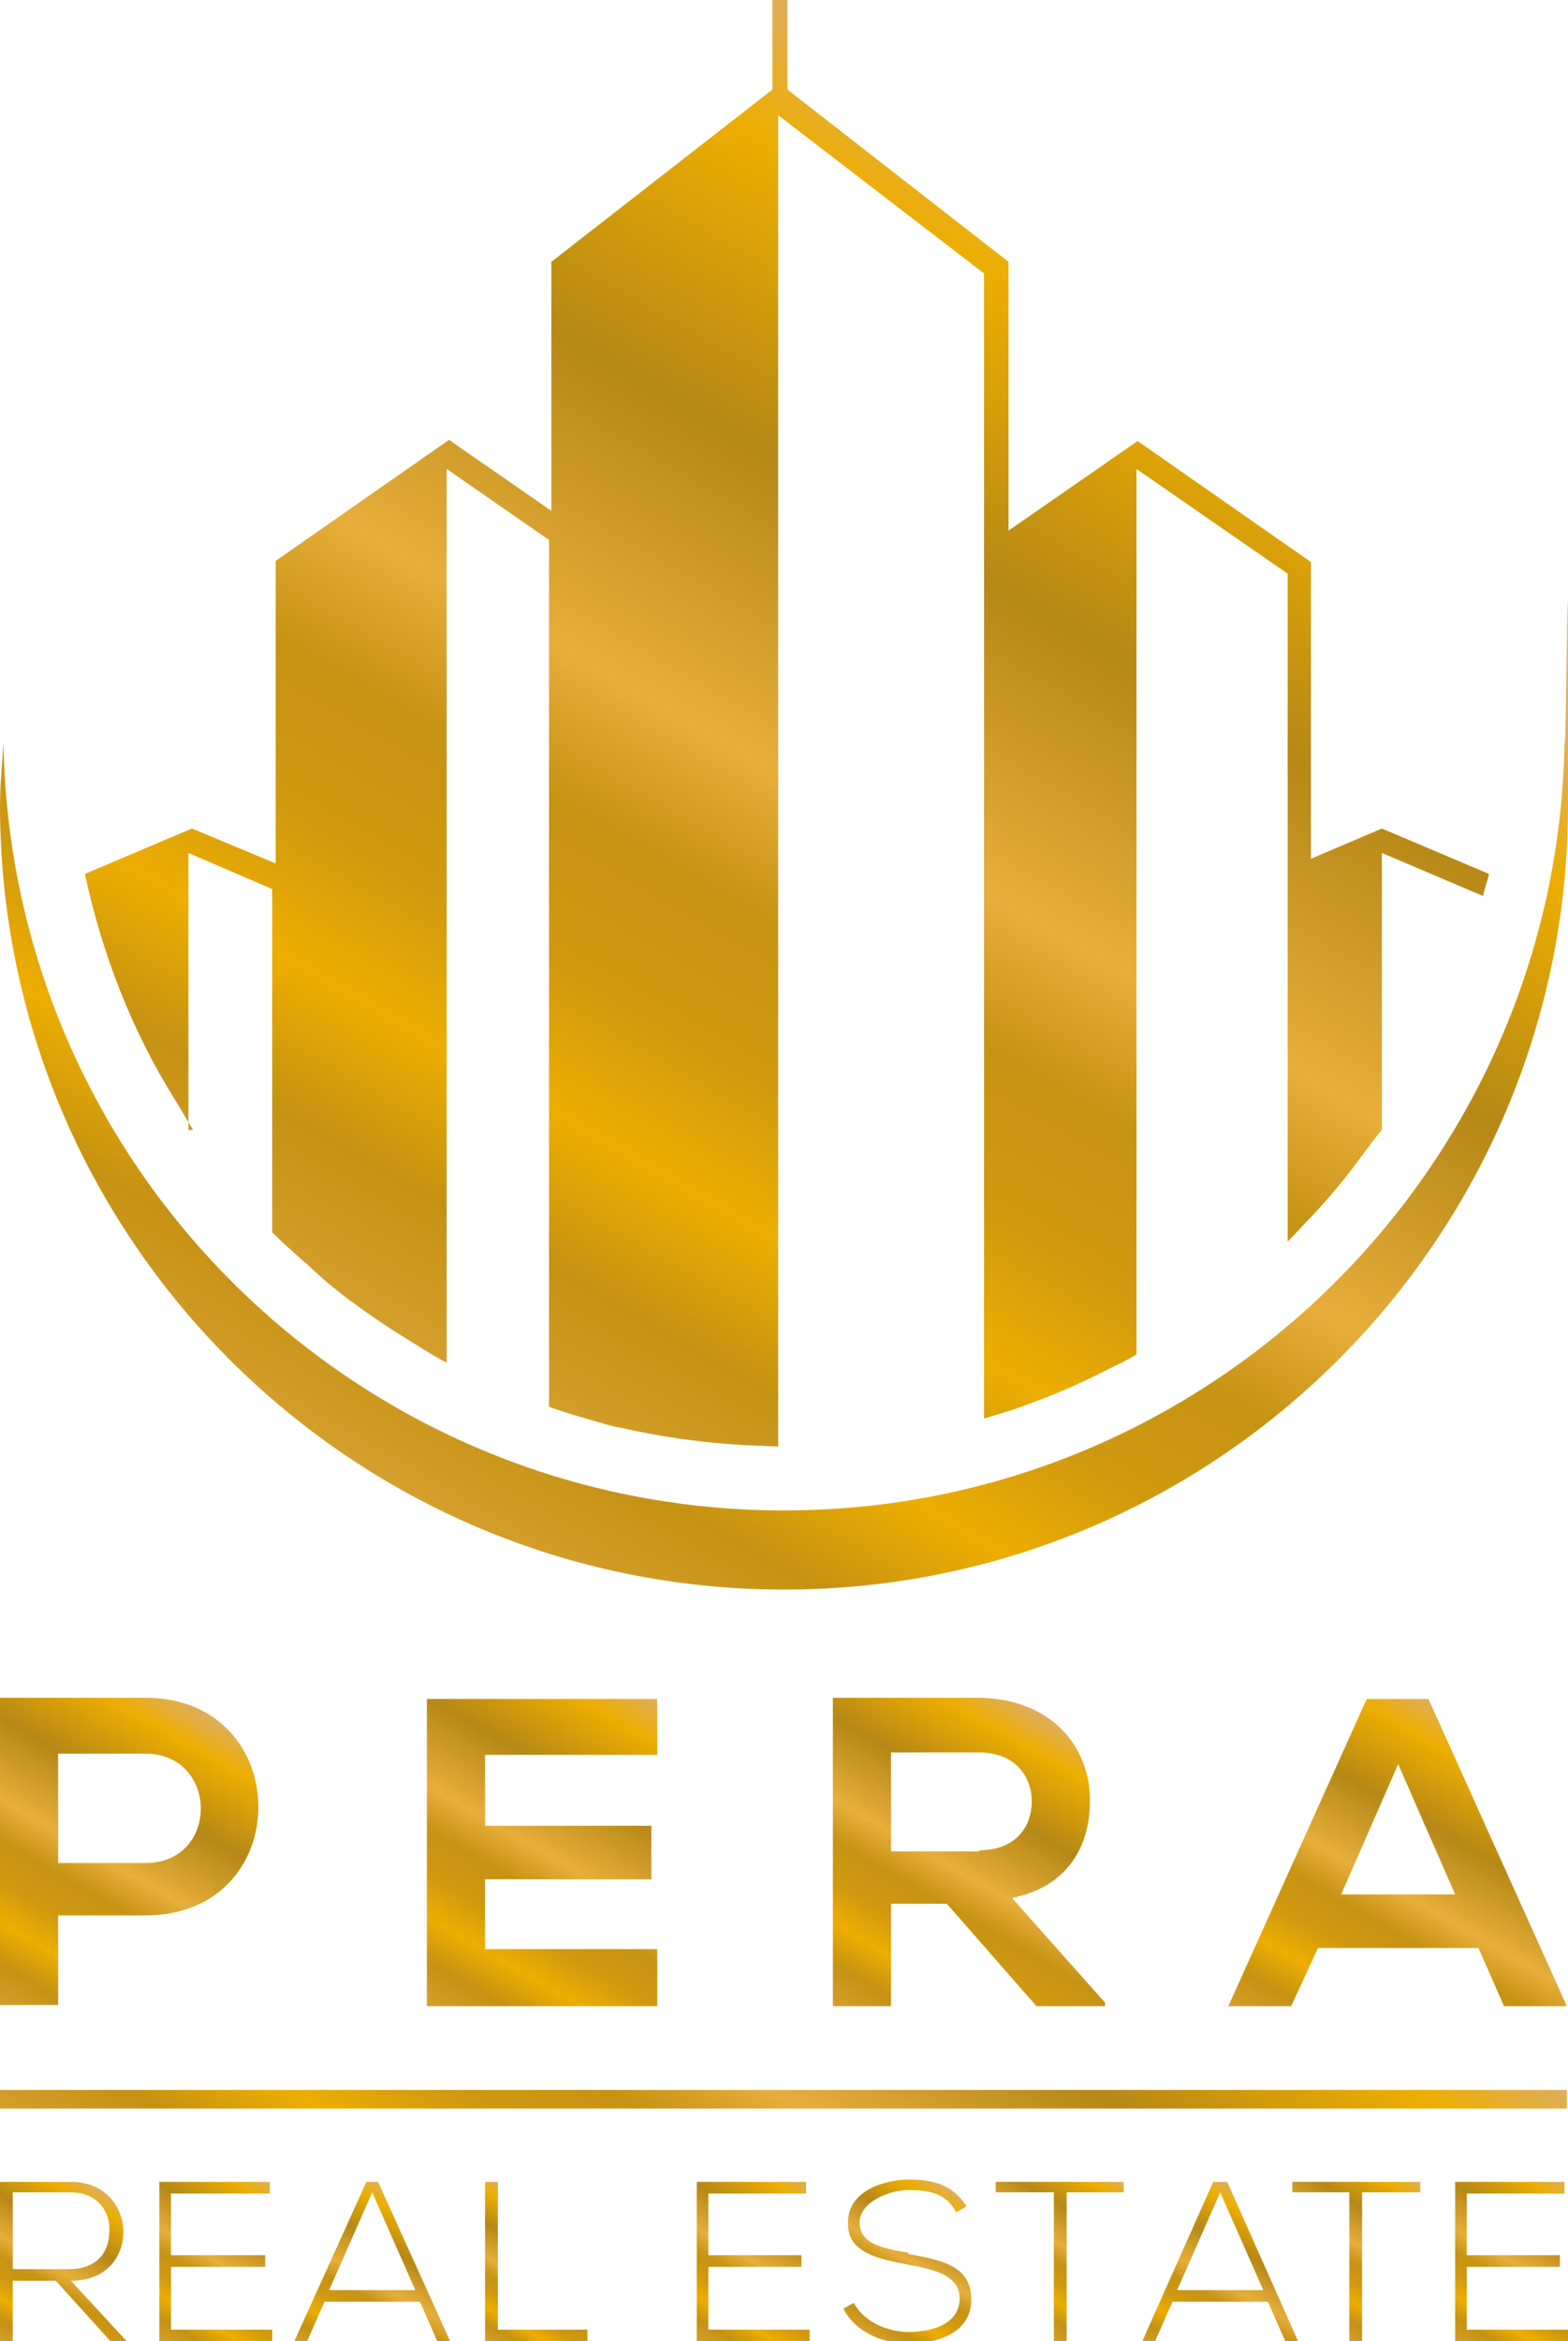
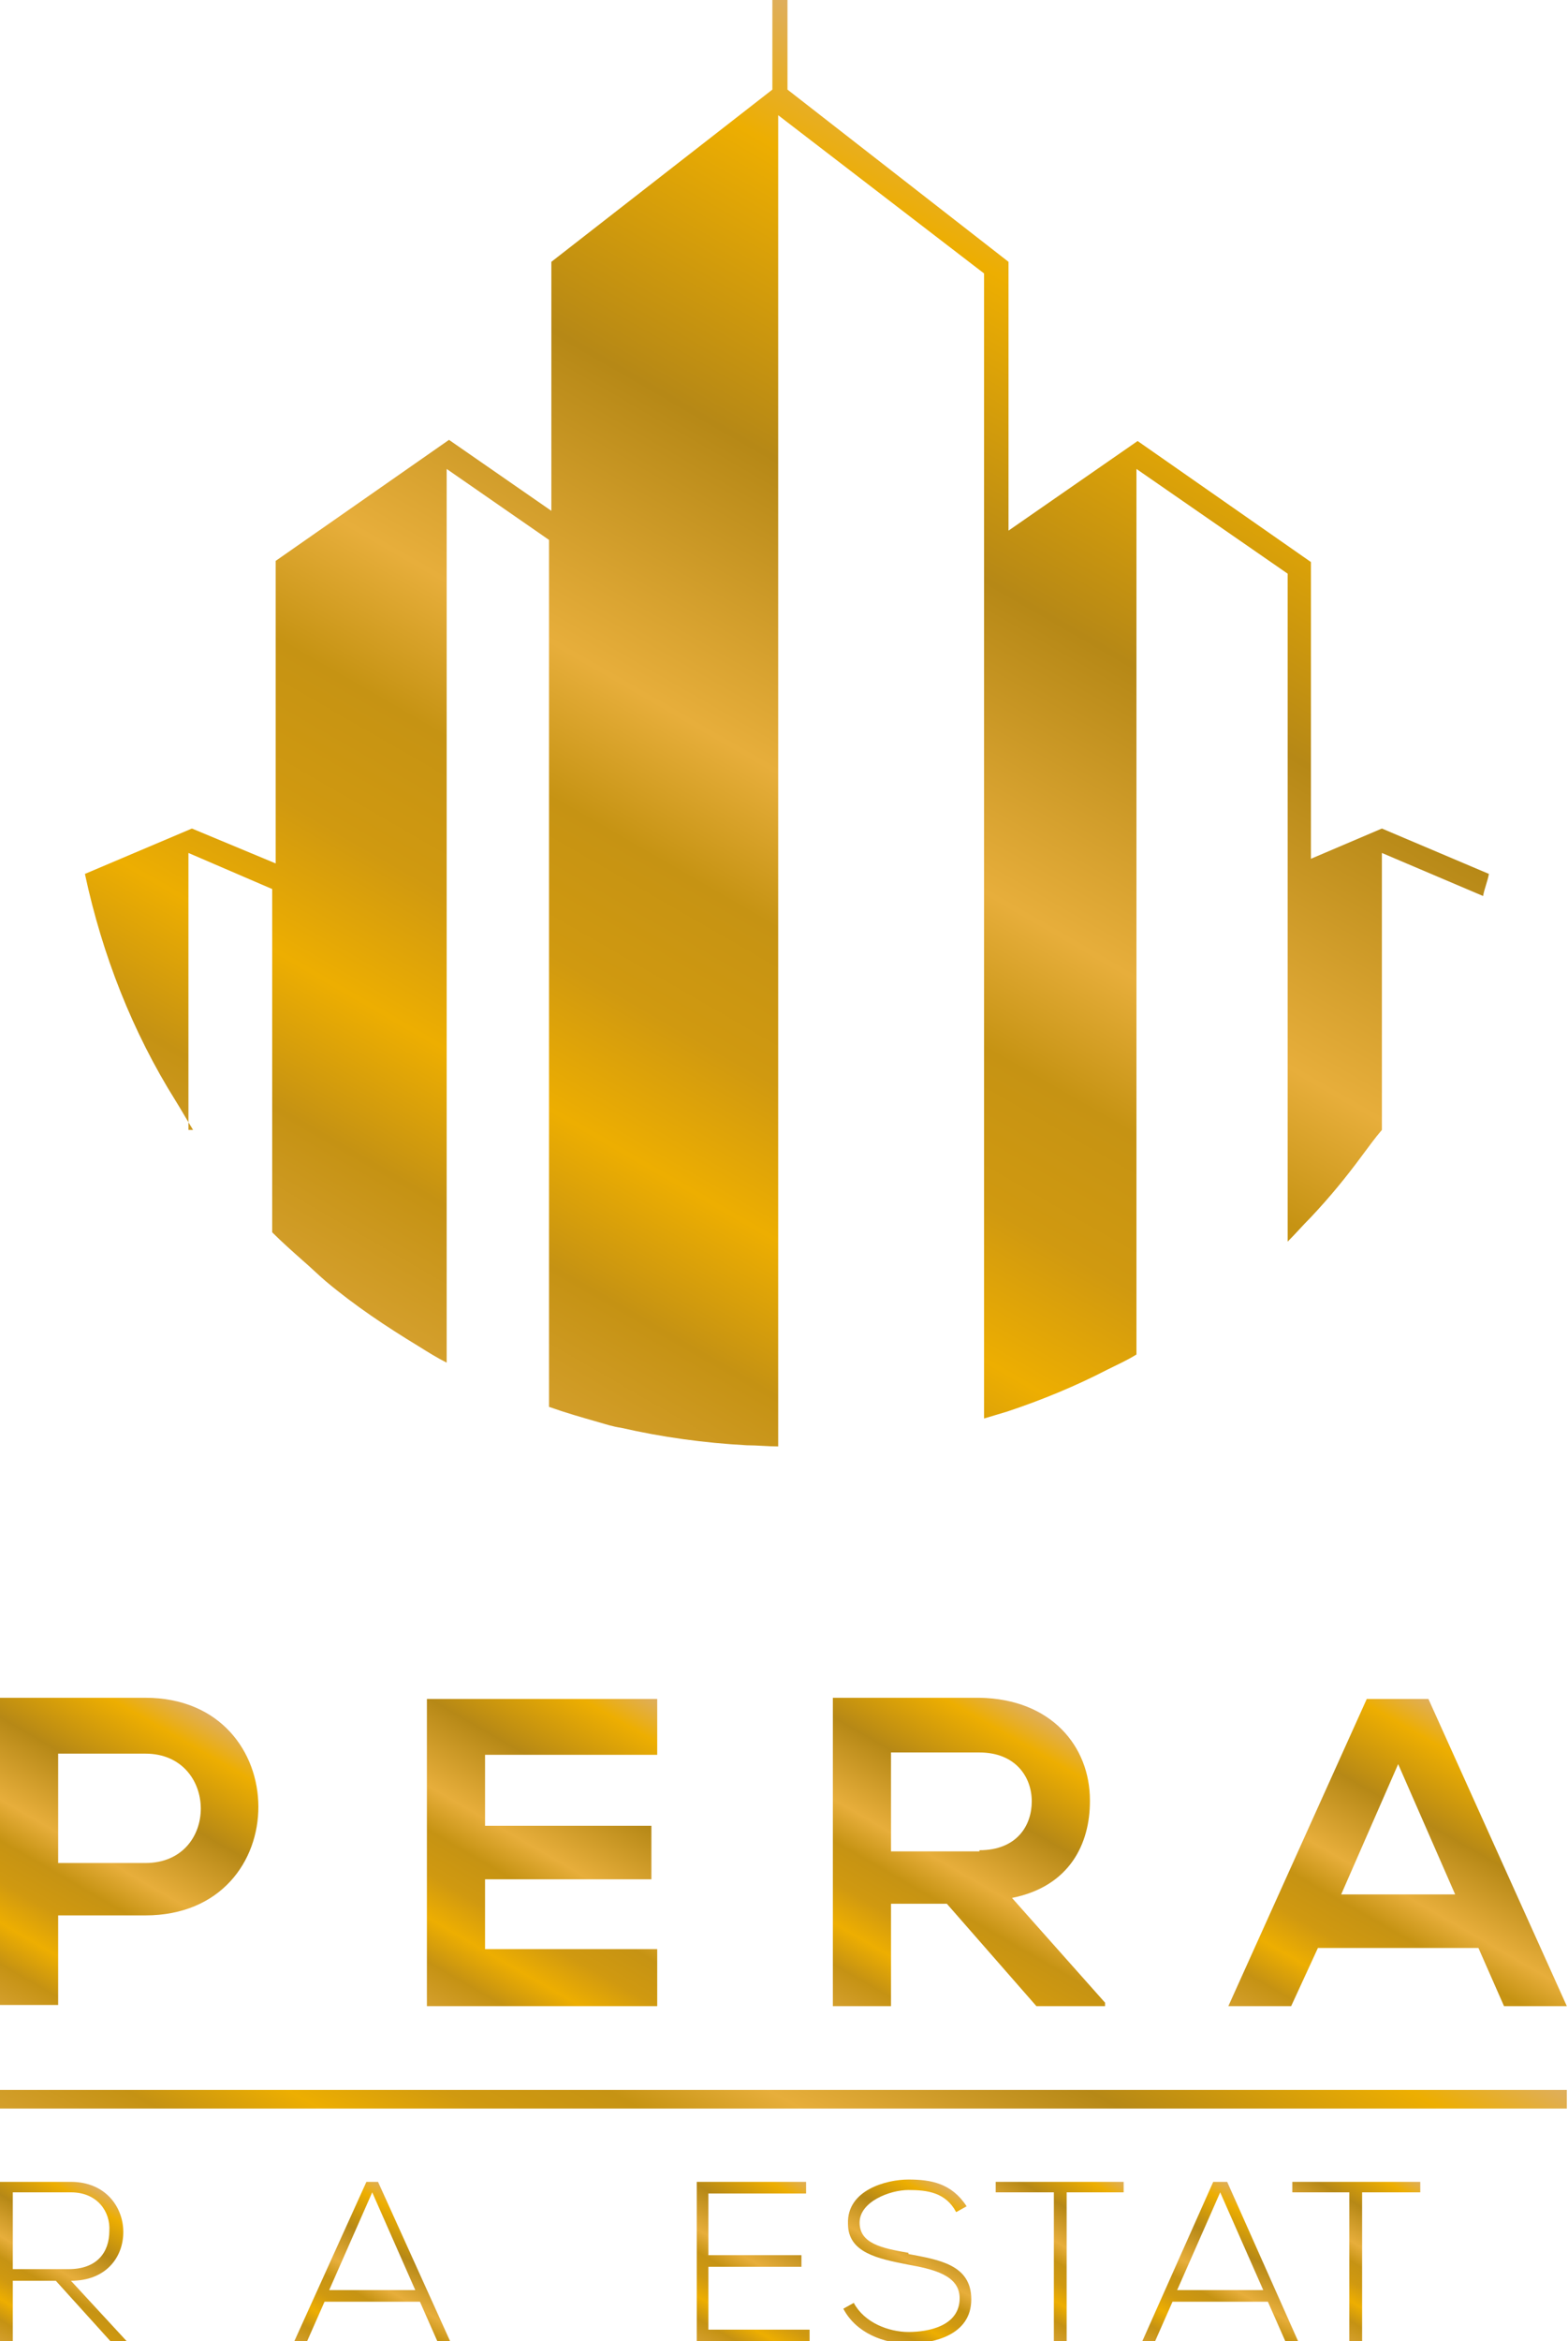
<svg xmlns="http://www.w3.org/2000/svg" id="Ebene_1" viewBox="0 0 134.8 201.2">
  <defs>
    <style>      .st0 {        fill: url(#linear-gradient2);      }      .st1 {        fill: url(#linear-gradient1);      }      .st2 {        fill: url(#linear-gradient9);      }      .st3 {        fill: url(#linear-gradient3);      }      .st4 {        fill: url(#linear-gradient6);      }      .st5 {        fill: url(#linear-gradient8);      }      .st6 {        fill: url(#linear-gradient7);      }      .st7 {        fill: url(#linear-gradient5);      }      .st8 {        fill: url(#linear-gradient4);      }      .st9 {        fill: url(#linear-gradient13);      }      .st10 {        fill: url(#linear-gradient12);      }      .st11 {        fill: url(#linear-gradient15);      }      .st12 {        fill: url(#linear-gradient16);      }      .st13 {        fill: url(#linear-gradient11);      }      .st14 {        fill: url(#linear-gradient10);      }      .st15 {        fill: url(#linear-gradient14);      }      .st16 {        fill: url(#linear-gradient);      }    </style>
    <linearGradient id="linear-gradient" x1="36.5" y1="74.1" x2="89.3" y2="165.6" gradientTransform="translate(0 203.3) scale(1 -1)" gradientUnits="userSpaceOnUse">
      <stop offset="0" stop-color="#d49f2c" />
      <stop offset=".1" stop-color="#c59213" />
      <stop offset=".2" stop-color="#edae01" />
      <stop offset=".3" stop-color="#d09910" />
      <stop offset=".4" stop-color="#c69313" />
      <stop offset=".5" stop-color="#e7ae3b" />
      <stop offset=".7" stop-color="#b68816" />
      <stop offset=".9" stop-color="#edae01" />
      <stop offset="1" stop-color="#deae5f" />
    </linearGradient>
    <linearGradient id="linear-gradient1" x1="43.3" y1="83.4" x2="101.4" y2="184.1" gradientTransform="translate(0 203.3) scale(1 -1)" gradientUnits="userSpaceOnUse">
      <stop offset="0" stop-color="#d49f2c" />
      <stop offset=".1" stop-color="#c59213" />
      <stop offset=".2" stop-color="#edae01" />
      <stop offset=".3" stop-color="#d09910" />
      <stop offset=".4" stop-color="#c69313" />
      <stop offset=".5" stop-color="#e7ae3b" />
      <stop offset=".7" stop-color="#b68816" />
      <stop offset=".9" stop-color="#edae01" />
      <stop offset="1" stop-color="#deae5f" />
    </linearGradient>
    <linearGradient id="linear-gradient2" x1="-.5" y1="31.3" x2="14.8" y2="57.8" gradientTransform="translate(0 203.3) scale(1 -1)" gradientUnits="userSpaceOnUse">
      <stop offset="0" stop-color="#d49f2c" />
      <stop offset=".1" stop-color="#c59213" />
      <stop offset=".2" stop-color="#edae01" />
      <stop offset=".3" stop-color="#d09910" />
      <stop offset=".4" stop-color="#c69313" />
      <stop offset=".5" stop-color="#e7ae3b" />
      <stop offset=".7" stop-color="#b68816" />
      <stop offset=".9" stop-color="#edae01" />
      <stop offset="1" stop-color="#deae5f" />
    </linearGradient>
    <linearGradient id="linear-gradient3" x1="38.4" y1="30" x2="54.8" y2="58.3" gradientTransform="translate(0 203.3) scale(1 -1)" gradientUnits="userSpaceOnUse">
      <stop offset="0" stop-color="#d49f2c" />
      <stop offset=".1" stop-color="#c59213" />
      <stop offset=".2" stop-color="#edae01" />
      <stop offset=".3" stop-color="#d09910" />
      <stop offset=".4" stop-color="#c69313" />
      <stop offset=".5" stop-color="#e7ae3b" />
      <stop offset=".7" stop-color="#b68816" />
      <stop offset=".9" stop-color="#edae01" />
      <stop offset="1" stop-color="#deae5f" />
    </linearGradient>
    <linearGradient id="linear-gradient4" x1="74.7" y1="29.2" x2="90" y2="55.8" gradientTransform="translate(0 203.3) scale(1 -1)" gradientUnits="userSpaceOnUse">
      <stop offset="0" stop-color="#d49f2c" />
      <stop offset=".1" stop-color="#c59213" />
      <stop offset=".2" stop-color="#edae01" />
      <stop offset=".3" stop-color="#d09910" />
      <stop offset=".4" stop-color="#c69313" />
      <stop offset=".5" stop-color="#e7ae3b" />
      <stop offset=".7" stop-color="#b68816" />
      <stop offset=".9" stop-color="#edae01" />
      <stop offset="1" stop-color="#deae5f" />
    </linearGradient>
    <linearGradient id="linear-gradient5" x1="115.3" y1="25.4" x2="131" y2="52.7" gradientTransform="translate(0 203.3) scale(1 -1)" gradientUnits="userSpaceOnUse">
      <stop offset="0" stop-color="#d49f2c" />
      <stop offset=".1" stop-color="#c59213" />
      <stop offset=".2" stop-color="#edae01" />
      <stop offset=".3" stop-color="#d09910" />
      <stop offset=".4" stop-color="#c69313" />
      <stop offset=".5" stop-color="#e7ae3b" />
      <stop offset=".7" stop-color="#b68816" />
      <stop offset=".9" stop-color="#edae01" />
      <stop offset="1" stop-color="#deae5f" />
    </linearGradient>
    <linearGradient id="linear-gradient6" x1="1.1" y1="1.5" x2="8.9" y2="15" gradientTransform="translate(0 203.3) scale(1 -1)" gradientUnits="userSpaceOnUse">
      <stop offset="0" stop-color="#d49f2c" />
      <stop offset=".1" stop-color="#c59213" />
      <stop offset=".2" stop-color="#edae01" />
      <stop offset=".3" stop-color="#d09910" />
      <stop offset=".4" stop-color="#c69313" />
      <stop offset=".5" stop-color="#e7ae3b" />
      <stop offset=".7" stop-color="#b68816" />
      <stop offset=".9" stop-color="#edae01" />
      <stop offset="1" stop-color="#deae5f" />
    </linearGradient>
    <linearGradient id="linear-gradient7" x1="14.4" y1="1.8" x2="22.7" y2="16.2" gradientTransform="translate(0 203.3) scale(1 -1)" gradientUnits="userSpaceOnUse">
      <stop offset="0" stop-color="#d49f2c" />
      <stop offset=".1" stop-color="#c59213" />
      <stop offset=".2" stop-color="#edae01" />
      <stop offset=".3" stop-color="#d09910" />
      <stop offset=".4" stop-color="#c69313" />
      <stop offset=".5" stop-color="#e7ae3b" />
      <stop offset=".7" stop-color="#b68816" />
      <stop offset=".9" stop-color="#edae01" />
      <stop offset="1" stop-color="#deae5f" />
    </linearGradient>
    <linearGradient id="linear-gradient8" x1="29.7" y1="-.4" x2="37.5" y2="13.1" gradientTransform="translate(0 203.3) scale(1 -1)" gradientUnits="userSpaceOnUse">
      <stop offset="0" stop-color="#d49f2c" />
      <stop offset=".1" stop-color="#c59213" />
      <stop offset=".2" stop-color="#edae01" />
      <stop offset=".3" stop-color="#d09910" />
      <stop offset=".4" stop-color="#c69313" />
      <stop offset=".5" stop-color="#e7ae3b" />
      <stop offset=".7" stop-color="#b68816" />
      <stop offset=".9" stop-color="#edae01" />
      <stop offset="1" stop-color="#deae5f" />
    </linearGradient>
    <linearGradient id="linear-gradient9" x1="42.1" y1="2" x2="48.3" y2="12.7" gradientTransform="translate(0 203.3) scale(1 -1)" gradientUnits="userSpaceOnUse">
      <stop offset="0" stop-color="#d49f2c" />
      <stop offset=".1" stop-color="#c59213" />
      <stop offset=".2" stop-color="#edae01" />
      <stop offset=".3" stop-color="#d09910" />
      <stop offset=".4" stop-color="#c69313" />
      <stop offset=".5" stop-color="#e7ae3b" />
      <stop offset=".7" stop-color="#b68816" />
      <stop offset=".9" stop-color="#edae01" />
      <stop offset="1" stop-color="#deae5f" />
    </linearGradient>
    <linearGradient id="linear-gradient10" x1="60.5" y1="1.8" x2="68.8" y2="16.2" gradientTransform="translate(0 203.3) scale(1 -1)" gradientUnits="userSpaceOnUse">
      <stop offset="0" stop-color="#d49f2c" />
      <stop offset=".1" stop-color="#c59213" />
      <stop offset=".2" stop-color="#edae01" />
      <stop offset=".3" stop-color="#d09910" />
      <stop offset=".4" stop-color="#c69313" />
      <stop offset=".5" stop-color="#e7ae3b" />
      <stop offset=".7" stop-color="#b68816" />
      <stop offset=".9" stop-color="#edae01" />
      <stop offset="1" stop-color="#deae5f" />
    </linearGradient>
    <linearGradient id="linear-gradient11" x1="74.6" y1="2.8" x2="81.7" y2="15.2" gradientTransform="translate(0 203.3) scale(1 -1)" gradientUnits="userSpaceOnUse">
      <stop offset="0" stop-color="#d49f2c" />
      <stop offset=".1" stop-color="#c59213" />
      <stop offset=".2" stop-color="#edae01" />
      <stop offset=".3" stop-color="#d09910" />
      <stop offset=".4" stop-color="#c69313" />
      <stop offset=".5" stop-color="#e7ae3b" />
      <stop offset=".7" stop-color="#b68816" />
      <stop offset=".9" stop-color="#edae01" />
      <stop offset="1" stop-color="#deae5f" />
    </linearGradient>
    <linearGradient id="linear-gradient12" x1="86.2" y1="4.7" x2="93.6" y2="17.6" gradientTransform="translate(0 203.3) scale(1 -1)" gradientUnits="userSpaceOnUse">
      <stop offset="0" stop-color="#d49f2c" />
      <stop offset=".1" stop-color="#c59213" />
      <stop offset=".2" stop-color="#edae01" />
      <stop offset=".3" stop-color="#d09910" />
      <stop offset=".4" stop-color="#c69313" />
      <stop offset=".5" stop-color="#e7ae3b" />
      <stop offset=".7" stop-color="#b68816" />
      <stop offset=".9" stop-color="#edae01" />
      <stop offset="1" stop-color="#deae5f" />
    </linearGradient>
    <linearGradient id="linear-gradient13" x1="102.6" y1="-.4" x2="110.3" y2="13.1" gradientTransform="translate(0 203.3) scale(1 -1)" gradientUnits="userSpaceOnUse">
      <stop offset="0" stop-color="#d49f2c" />
      <stop offset=".1" stop-color="#c59213" />
      <stop offset=".2" stop-color="#edae01" />
      <stop offset=".3" stop-color="#d09910" />
      <stop offset=".4" stop-color="#c69313" />
      <stop offset=".5" stop-color="#e7ae3b" />
      <stop offset=".7" stop-color="#b68816" />
      <stop offset=".9" stop-color="#edae01" />
      <stop offset="1" stop-color="#deae5f" />
    </linearGradient>
    <linearGradient id="linear-gradient14" x1="111.6" y1="4.7" x2="119.1" y2="17.6" gradientTransform="translate(0 203.3) scale(1 -1)" gradientUnits="userSpaceOnUse">
      <stop offset="0" stop-color="#d49f2c" />
      <stop offset=".1" stop-color="#c59213" />
      <stop offset=".2" stop-color="#edae01" />
      <stop offset=".3" stop-color="#d09910" />
      <stop offset=".4" stop-color="#c69313" />
      <stop offset=".5" stop-color="#e7ae3b" />
      <stop offset=".7" stop-color="#b68816" />
      <stop offset=".9" stop-color="#edae01" />
      <stop offset="1" stop-color="#deae5f" />
    </linearGradient>
    <linearGradient id="linear-gradient15" x1="125.7" y1="1.8" x2="134" y2="16.2" gradientTransform="translate(0 203.3) scale(1 -1)" gradientUnits="userSpaceOnUse">
      <stop offset="0" stop-color="#d49f2c" />
      <stop offset=".1" stop-color="#c59213" />
      <stop offset=".2" stop-color="#edae01" />
      <stop offset=".3" stop-color="#d09910" />
      <stop offset=".4" stop-color="#c69313" />
      <stop offset=".5" stop-color="#e7ae3b" />
      <stop offset=".7" stop-color="#b68816" />
      <stop offset=".9" stop-color="#edae01" />
      <stop offset="1" stop-color="#deae5f" />
    </linearGradient>
    <linearGradient id="linear-gradient16" x1="50.2" y1="-6.9" x2="84.6" y2="52.7" gradientTransform="translate(0 203.3) scale(1 -1)" gradientUnits="userSpaceOnUse">
      <stop offset="0" stop-color="#d49f2c" />
      <stop offset=".1" stop-color="#c59213" />
      <stop offset=".2" stop-color="#edae01" />
      <stop offset=".3" stop-color="#d09910" />
      <stop offset=".4" stop-color="#c69313" />
      <stop offset=".5" stop-color="#e7ae3b" />
      <stop offset=".7" stop-color="#b68816" />
      <stop offset=".9" stop-color="#edae01" />
      <stop offset="1" stop-color="#deae5f" />
    </linearGradient>
  </defs>
-   <path class="st16" d="M67.4,136.6c37.2,0,67.4-30.2,67.4-67.4s-.1-3.6-.3-5.4c-.6,36.5-30.4,66-67.1,66S.9,100.4.3,63.8c-.1,1.8-.3,3.6-.3,5.4,0,37.2,30.2,67.4,67.4,67.4Z" />
  <path class="st1" d="M16.2,97.1h0v-23.8s0,0,0,0h0l7.2,3.1v29.5c.8.8,1.7,1.6,2.6,2.4.7.6,1.3,1.2,2,1.8,2.5,2.1,5.2,3.9,8,5.6.8.5,1.6,1,2.4,1.4h0V40.3l8.8,6.1v74.5c1.4.5,2.8.9,4.2,1.3.7.2,1.3.4,2,.5,3.5.8,7.1,1.3,10.8,1.5.9,0,1.8.1,2.7.1h0V9.9h0s0,0,0,0h0s17.7,13.6,17.7,13.6v98.4c.7-.2,1.3-.4,2-.6,3-1,5.9-2.2,8.6-3.6.8-.4,1.7-.8,2.5-1.3h0V40.3h0s0,0,0,0h0s13,9,13,9v57.4c.7-.7,1.3-1.4,2-2.1,1.6-1.7,3-3.4,4.4-5.3.6-.8,1.1-1.5,1.7-2.2,0,0,0,0,0,0h0v-23.8l8.7,3.7c.1-.6.4-1.3.5-1.9h0l-9.2-3.9h0s0,0,0,0l-6.1,2.6v-25.5l-14.9-10.4h0s0,0,0,0l-11.1,7.7v-23.1h0l-19-14.8V0c0-.3-.3-.6-.6-.6h-.1c-.3,0-.6.3-.6.6v7.7l-19,14.8v21.4l-8.8-6.1h0s0,0,0,0l-14.9,10.4v26l-7.2-3h0s0,0,0,0l-9.2,3.9c1.5,7,4.1,13.6,7.8,19.5.5.8,1,1.7,1.5,2.5ZM118.6,73.3h0Z" />
  <path class="st0" d="M5,164.6h7.5c13,0,12.9-18.7,0-18.7s-8.3,0-12.5,0v26.4h5v-7.8h0ZM5,150.7h7.5c6.3,0,6.4,9.4,0,9.4h-7.5v-9.4Z" />
  <path class="st3" d="M56.5,150.8v-4.8h-19.8v26.4h19.8v-4.9h-14.8v-6h14.3v-4.6h-14.3v-6.1h14.8Z" />
  <path class="st8" d="M93.7,154.7c0-4.6-3.3-8.7-9.5-8.8-4.2,0-8.4,0-12.6,0v26.5h5v-8.8h4.8l7.7,8.8h5.9v-.3l-8-9c5-1,6.7-4.7,6.7-8.3ZM84.2,159.1h-7.6v-8.5h7.6c3.1,0,4.5,2.1,4.5,4.2s-1.3,4.2-4.5,4.2Z" />
  <path class="st7" d="M117.5,146l-11.9,26.4h5.4l2.3-5h13.8l2.2,5h5.4l-11.9-26.4h-5.5ZM115.3,162.8l4.9-11.2,4.9,11.2h-9.8Z" />
  <path class="st4" d="M10.6,191.8c0-2.1-1.5-4.3-4.5-4.3H0v13.7h1.1v-5.2h3.7l4.7,5.2h1.4l-4.8-5.2c3,0,4.5-2,4.5-4.2ZM1.1,195v-6.6h5c2.3,0,3.4,1.7,3.3,3.3,0,1.9-1.1,3.3-3.5,3.3H1.1Z" />
-   <polygon class="st6" points="14.7 194.8 22.8 194.8 22.8 193.8 14.7 193.8 14.7 188.5 23.2 188.5 23.2 187.5 13.7 187.5 13.7 201.2 23.4 201.2 23.4 200.2 14.7 200.2 14.7 194.8" />
  <path class="st5" d="M31.5,187.5l-6.2,13.7h1.1l1.5-3.4h8.2l1.5,3.4h1.1l-6.2-13.7h-1.2ZM28.3,196.8l3.7-8.4,3.7,8.4h-7.4Z" />
-   <polygon class="st2" points="42.8 187.5 41.7 187.5 41.7 201.2 50.5 201.2 50.5 200.2 42.8 200.2 42.8 187.5" />
  <polygon class="st14" points="60.9 194.8 68.9 194.8 68.9 193.8 60.9 193.8 60.9 188.5 69.3 188.5 69.3 187.5 59.9 187.5 59.9 201.2 69.6 201.2 69.6 200.2 60.9 200.2 60.9 194.8" />
  <path class="st13" d="M78.1,193.6c-2.3-.4-4.2-.8-4.2-2.6s2.6-2.8,4.2-2.8c1.6,0,3.2.2,4.1,1.9l.9-.5c-1.3-2-3.1-2.3-5-2.3s-5.3.9-5.2,3.8c0,2.5,2.6,3,5.1,3.5,2.2.4,4.5.9,4.5,2.9,0,2.4-2.7,2.9-4.4,2.9s-3.8-.8-4.7-2.5l-.9.5c1.1,2.1,3.5,3,5.6,3s5.4-.7,5.4-3.8c0-3-2.8-3.4-5.4-3.9Z" />
  <polygon class="st10" points="85.6 188.4 90.6 188.4 90.6 201.2 91.7 201.2 91.7 188.4 96.6 188.4 96.6 187.5 85.6 187.5 85.6 188.4" />
  <path class="st9" d="M104.3,187.5l-6.1,13.7h1.1l1.5-3.4h8.2l1.5,3.4h1.1l-6.1-13.7h-1.2ZM101.2,196.8l3.7-8.4,3.7,8.4h-7.4Z" />
  <polygon class="st15" points="111.1 188.4 116 188.4 116 201.2 117.1 201.2 117.1 188.4 122.1 188.4 122.1 187.5 111.1 187.5 111.1 188.4" />
-   <polygon class="st11" points="126.1 194.8 134.1 194.8 134.1 193.8 126.1 193.8 126.1 188.5 134.5 188.5 134.5 187.5 125.1 187.5 125.1 201.2 134.8 201.2 134.8 200.2 126.1 200.2 126.1 194.8" />
  <rect class="st12" x="0" y="179.6" width="134.7" height="1.6" />
</svg>